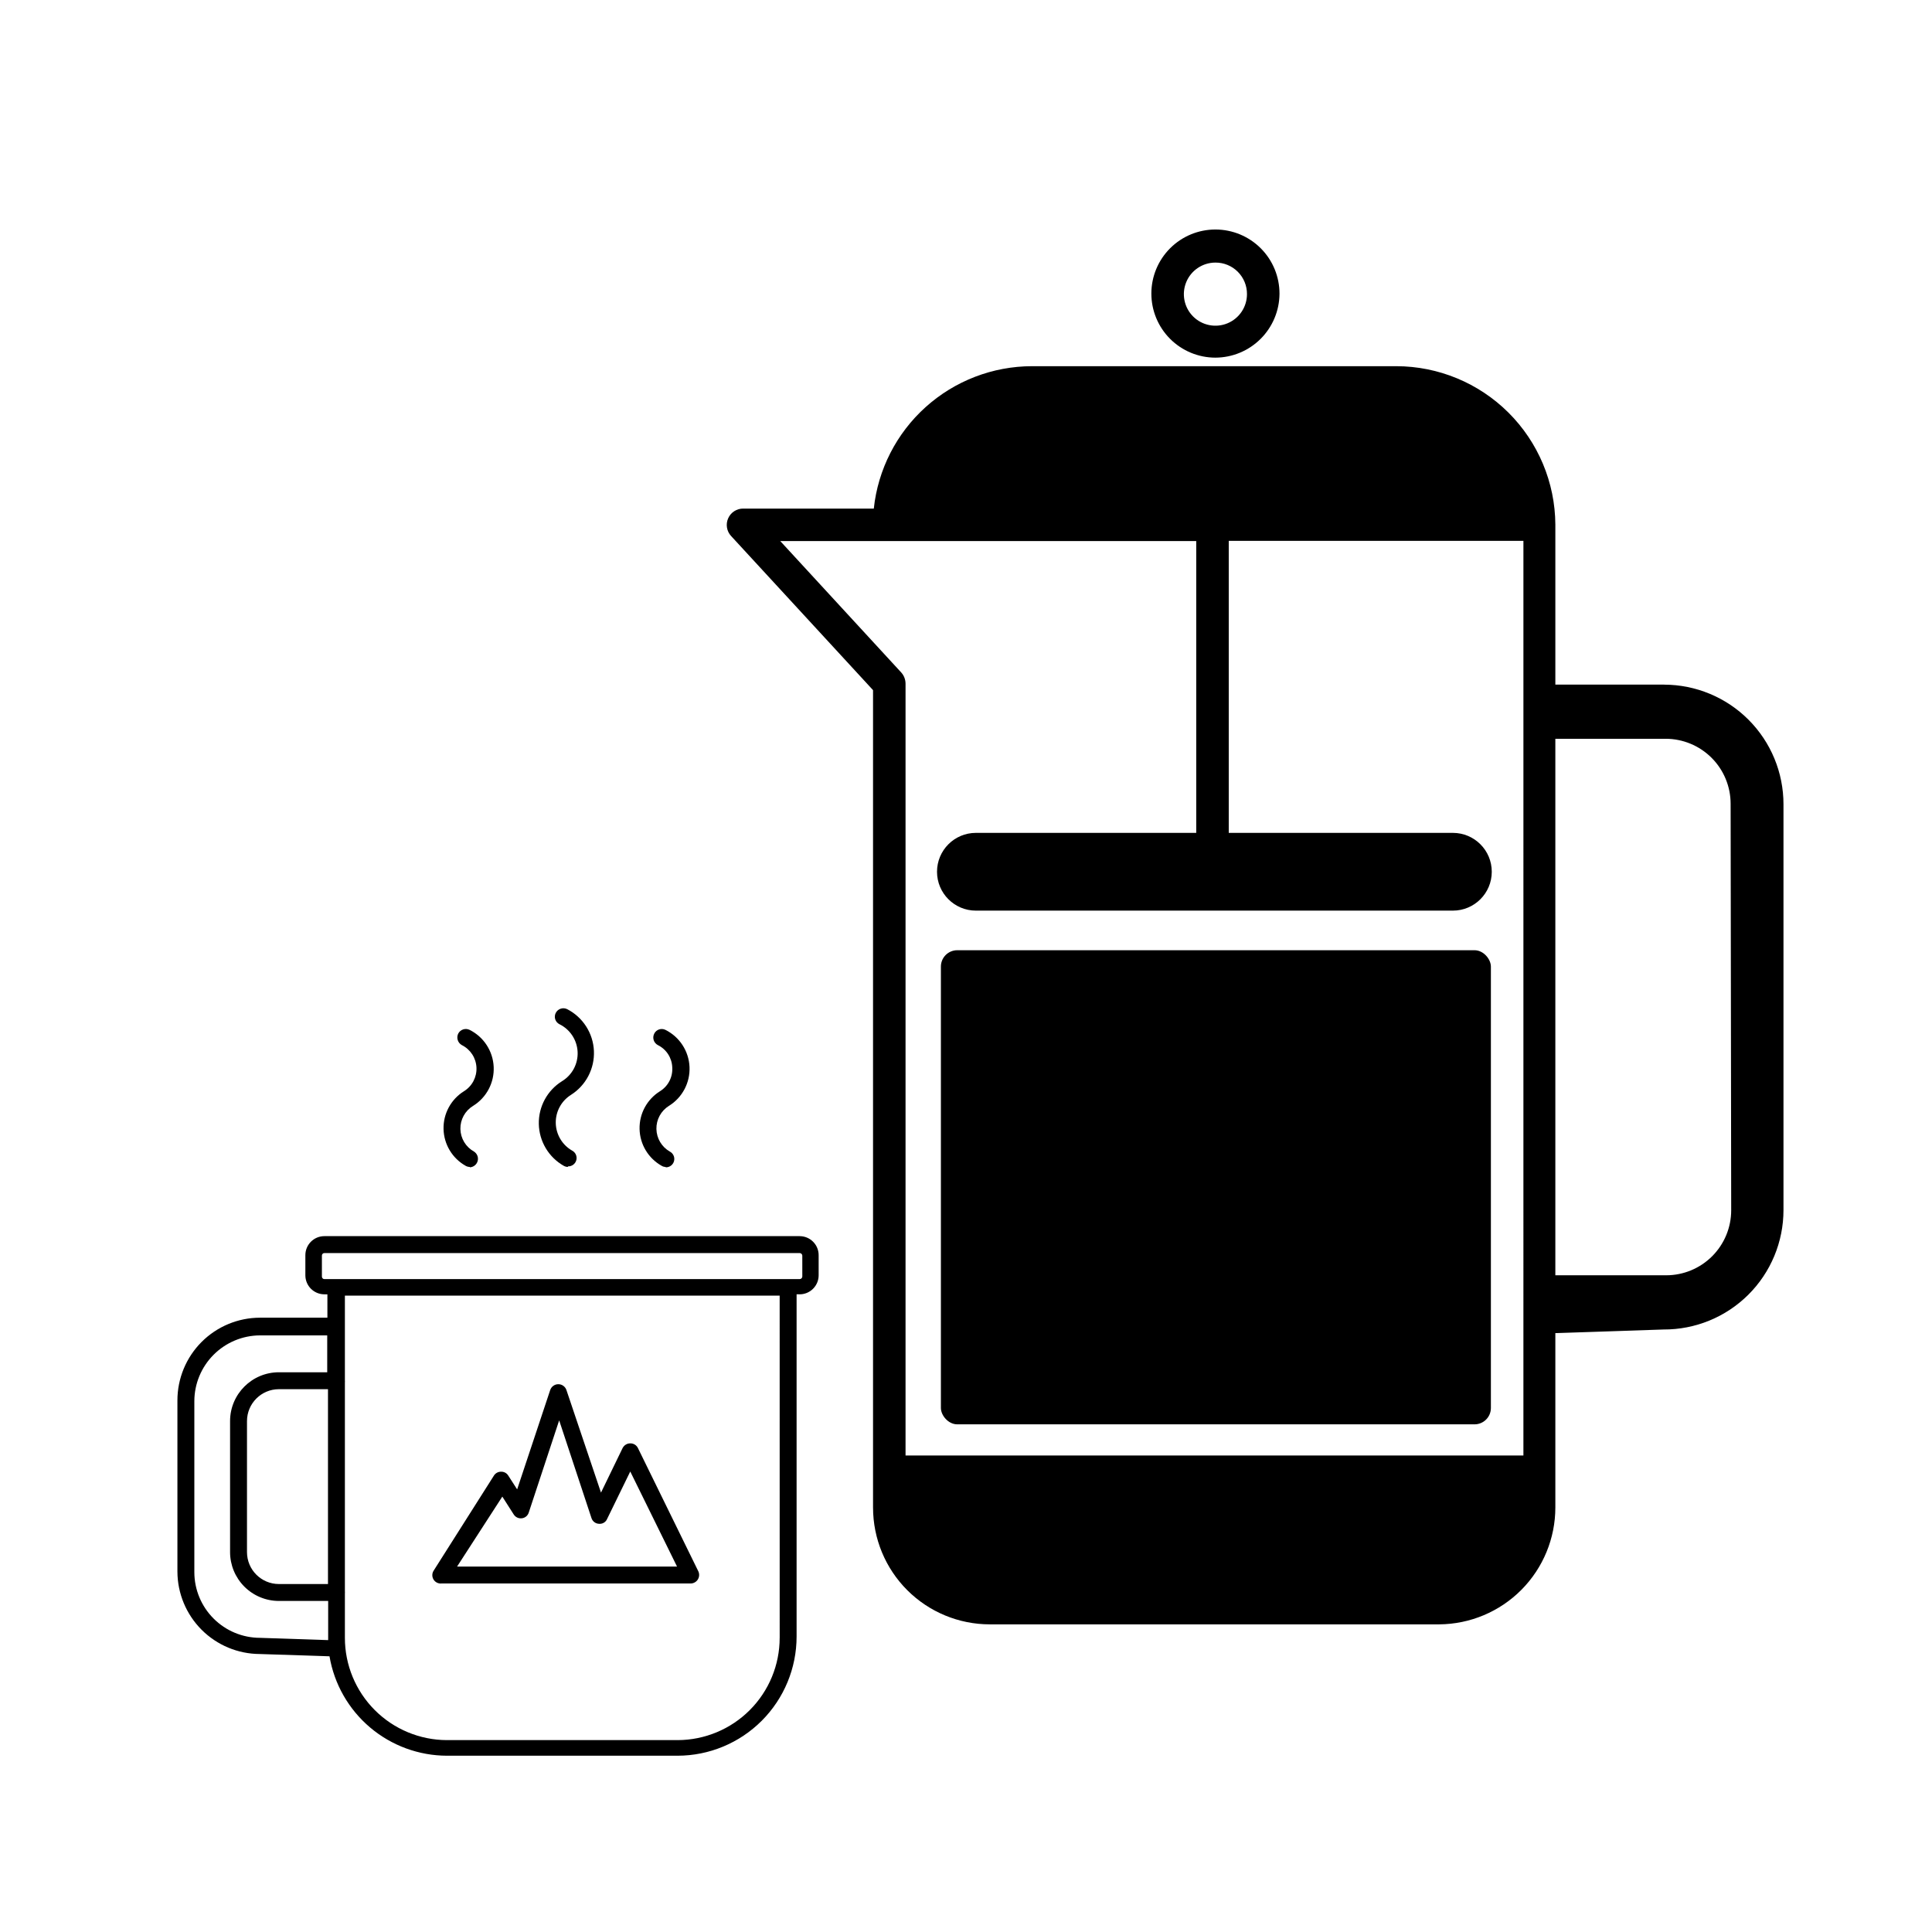
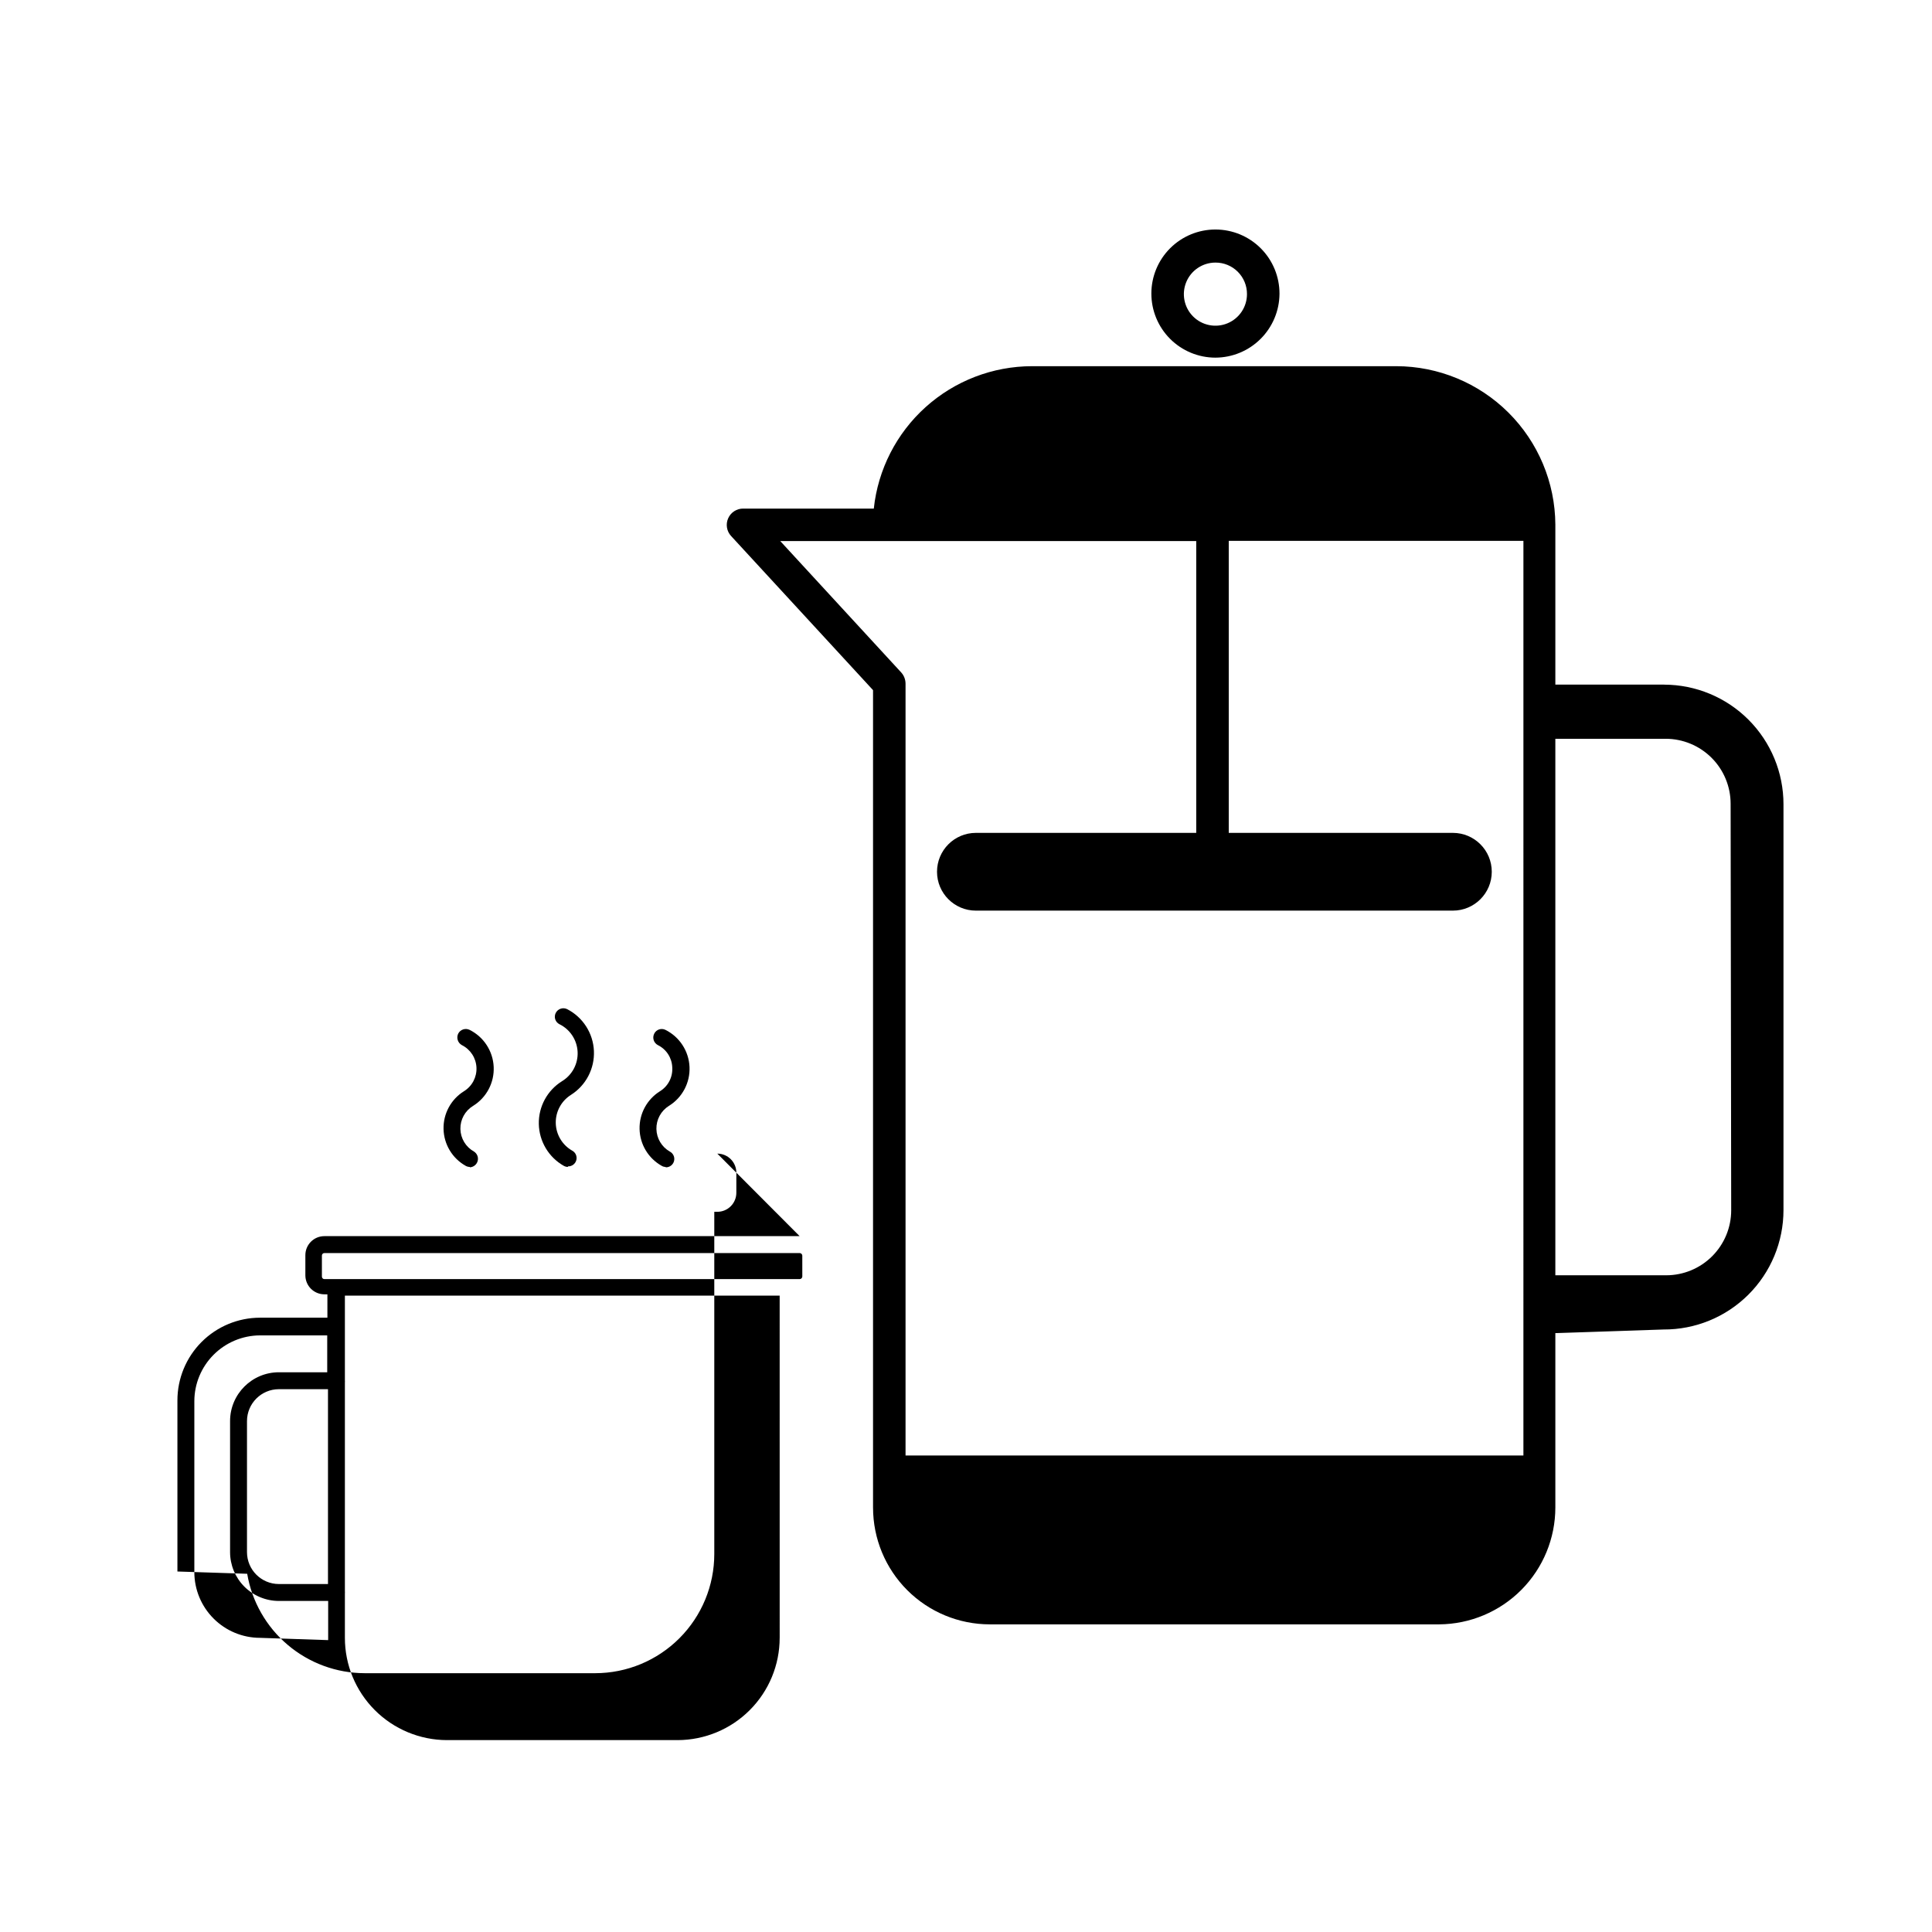
<svg xmlns="http://www.w3.org/2000/svg" fill="#000000" width="800px" height="800px" version="1.1" viewBox="144 144 512 512">
  <g>
    <path d="m585 325.43h-28.816v-42.418c-0.066-11.148-4.539-21.812-12.438-29.676-7.898-7.859-18.586-12.281-29.73-12.293h-96.531c-10.41 0.016-20.445 3.875-28.184 10.84-7.738 6.965-12.629 16.543-13.734 26.895h-34.609c-1.723-0.008-3.285 1-3.984 2.574s-0.402 3.41 0.758 4.68l37.633 40.859v216.64l0.004 0.004c0 8.203 3.258 16.07 9.059 21.871s13.672 9.062 21.875 9.062h119.1c8.18-0.055 16.012-3.344 21.777-9.148 5.766-5.805 9.004-13.652 9.004-21.836v-46.199l28.668-0.957c8.414 0.039 16.504-3.277 22.469-9.215s9.32-14.008 9.32-22.426v-107.56c0-8.398-3.332-16.449-9.266-22.391-5.93-5.941-13.977-9.285-22.375-9.301zm-37.281 204.29-163.74 0.004v-204.55c-0.008-1.078-0.398-2.113-1.109-2.922l-32.094-34.863h110.24v77.332h-58.395c-5.688 0-10.301 4.613-10.301 10.305s4.613 10.301 10.301 10.301h126.41c5.691 0 10.305-4.609 10.305-10.301s-4.613-10.305-10.305-10.305h-59.398v-77.383h78.09zm55.066-64.992v0.004c0 4.57-1.816 8.953-5.047 12.184s-7.613 5.047-12.184 5.047h-29.371v-142.18h29.223c4.566 0 8.949 1.816 12.184 5.047 3.231 3.231 5.043 7.613 5.043 12.184z" />
    <path d="m466.1 238.78c-4.504 0-8.828-1.793-12.012-4.981-3.184-3.188-4.969-7.512-4.965-12.016 0.004-4.508 1.797-8.824 4.988-12.008 3.191-3.18 7.516-4.965 12.023-4.953 4.504 0.008 8.824 1.809 12 5 3.18 3.195 4.957 7.519 4.945 12.027-0.027 4.488-1.828 8.789-5.008 11.957-3.18 3.172-7.481 4.957-11.973 4.973zm0-25.191c-3.383 0-6.43 2.035-7.727 5.16-1.293 3.125-0.578 6.723 1.812 9.117 2.394 2.391 5.988 3.106 9.113 1.812 3.129-1.297 5.164-4.344 5.164-7.727 0.016-2.223-0.863-4.359-2.434-5.93-1.57-1.57-3.707-2.449-5.93-2.434z" />
-     <path d="m397.68 395.82h137.09c2.394 0 4.332 2.394 4.332 4.332v116.98c0 2.394-1.941 4.332-4.332 4.332h-137.09c-2.394 0-4.332-2.394-4.332-4.332v-116.98c0-2.394 1.941-4.332 4.332-4.332z" />
-     <path d="m355.91 471.59h-125.95c-2.781 0-5.035 2.254-5.035 5.039v5.34c0 1.336 0.531 2.617 1.473 3.562 0.945 0.945 2.227 1.477 3.562 1.477h0.805v6.195h-17.883c-5.805 0.012-11.363 2.328-15.465 6.438-4.098 4.109-6.398 9.676-6.398 15.477v45.344c0.012 5.789 2.312 11.332 6.398 15.43 4.09 4.098 9.629 6.41 15.414 6.438l18.488 0.605h0.004c1.246 7.356 5.055 14.039 10.754 18.859 5.699 4.82 12.918 7.473 20.379 7.488h61.113c8.371-0.012 16.391-3.348 22.305-9.27s9.234-13.949 9.234-22.32v-90.688h0.805v0.004c1.336 0 2.617-0.531 3.562-1.477 0.945-0.945 1.477-2.227 1.477-3.562v-5.238c0.027-1.355-0.492-2.664-1.438-3.629-0.949-0.969-2.246-1.512-3.602-1.512zm-124.99 92.195h-13c-4.676 0-8.465-3.789-8.465-8.461v-34.715c0-4.672 3.789-8.461 8.465-8.461h13zm-18.035 14.258h-0.004c-4.606-0.012-9.02-1.848-12.273-5.106-3.258-3.254-5.094-7.668-5.106-12.273v-45.344c0.012-4.609 1.844-9.027 5.102-12.293 3.254-3.266 7.668-5.113 12.277-5.137h17.836v9.773h-12.797c-7.152 0-12.949 5.797-12.949 12.945v34.715c0 3.434 1.367 6.727 3.793 9.156 2.43 2.426 5.723 3.789 9.156 3.789h13.047v10.379zm137.74 0h-0.004c0 7.184-2.848 14.07-7.922 19.148-5.07 5.082-11.953 7.945-19.133 7.957h-61.113c-7.18-0.012-14.059-2.875-19.133-7.957-5.07-5.078-7.922-11.965-7.922-19.148v-90.688l115.22 0.004zm5.996-95.723h-0.004c-0.027 0.371-0.336 0.656-0.707 0.656h-125.95c-0.359 0-0.652-0.293-0.652-0.656v-5.59c0-0.176 0.066-0.344 0.191-0.465 0.121-0.121 0.289-0.191 0.461-0.191h125.95c0.371 0 0.68 0.285 0.707 0.656z" />
+     <path d="m355.91 471.59h-125.95c-2.781 0-5.035 2.254-5.035 5.039v5.34c0 1.336 0.531 2.617 1.473 3.562 0.945 0.945 2.227 1.477 3.562 1.477h0.805v6.195h-17.883c-5.805 0.012-11.363 2.328-15.465 6.438-4.098 4.109-6.398 9.676-6.398 15.477v45.344l18.488 0.605h0.004c1.246 7.356 5.055 14.039 10.754 18.859 5.699 4.82 12.918 7.473 20.379 7.488h61.113c8.371-0.012 16.391-3.348 22.305-9.27s9.234-13.949 9.234-22.32v-90.688h0.805v0.004c1.336 0 2.617-0.531 3.562-1.477 0.945-0.945 1.477-2.227 1.477-3.562v-5.238c0.027-1.355-0.492-2.664-1.438-3.629-0.949-0.969-2.246-1.512-3.602-1.512zm-124.99 92.195h-13c-4.676 0-8.465-3.789-8.465-8.461v-34.715c0-4.672 3.789-8.461 8.465-8.461h13zm-18.035 14.258h-0.004c-4.606-0.012-9.02-1.848-12.273-5.106-3.258-3.254-5.094-7.668-5.106-12.273v-45.344c0.012-4.609 1.844-9.027 5.102-12.293 3.254-3.266 7.668-5.113 12.277-5.137h17.836v9.773h-12.797c-7.152 0-12.949 5.797-12.949 12.945v34.715c0 3.434 1.367 6.727 3.793 9.156 2.43 2.426 5.723 3.789 9.156 3.789h13.047v10.379zm137.74 0h-0.004c0 7.184-2.848 14.07-7.922 19.148-5.07 5.082-11.953 7.945-19.133 7.957h-61.113c-7.18-0.012-14.059-2.875-19.133-7.957-5.07-5.078-7.922-11.965-7.922-19.148v-90.688l115.22 0.004zm5.996-95.723h-0.004c-0.027 0.371-0.336 0.656-0.707 0.656h-125.95c-0.359 0-0.652-0.293-0.652-0.656v-5.59c0-0.176 0.066-0.344 0.191-0.465 0.121-0.121 0.289-0.191 0.461-0.191h125.95c0.371 0 0.68 0.285 0.707 0.656z" />
    <path d="m294.5 453.25c-0.387-0.004-0.77-0.109-1.109-0.301-3.996-2.273-6.504-6.484-6.598-11.082-0.094-4.598 2.242-8.906 6.144-11.336 2.699-1.637 4.285-4.617 4.137-7.769-0.145-3.148-2.004-5.969-4.84-7.348-1.082-0.559-1.508-1.887-0.957-2.973 0.562-1.105 1.91-1.555 3.023-1.008 4.18 2.152 6.887 6.375 7.094 11.07 0.207 4.695-2.113 9.141-6.086 11.652-2.559 1.613-4.086 4.445-4.023 7.469 0.062 3.019 1.703 5.789 4.324 7.293 0.922 0.48 1.387 1.531 1.121 2.535s-1.191 1.688-2.231 1.648z" />
    <path d="m320.4 453.25c-0.375 0.004-0.742-0.102-1.059-0.301-3.535-1.988-5.758-5.691-5.848-9.746-0.094-4.051 1.957-7.856 5.394-10.004 2.168-1.332 3.426-3.754 3.273-6.297-0.078-2.539-1.551-4.828-3.828-5.945-1.09-0.578-1.516-1.922-0.957-3.023 0.258-0.527 0.719-0.93 1.277-1.121 0.555-0.188 1.168-0.148 1.695 0.113 3.75 1.867 6.195 5.625 6.383 9.809 0.188 4.188-1.91 8.148-5.477 10.344-2.098 1.32-3.348 3.641-3.297 6.117 0.051 2.477 1.398 4.746 3.547 5.977 0.922 0.477 1.387 1.531 1.121 2.531-0.266 1.004-1.191 1.688-2.227 1.648z" />
    <path d="m268.5 453.25c-0.391 0.004-0.773-0.102-1.109-0.301-3.531-1.988-5.754-5.691-5.848-9.746-0.094-4.051 1.957-7.856 5.394-10.004 2.172-1.332 3.449-3.738 3.332-6.285-0.113-2.543-1.602-4.824-3.887-5.957-1.066-0.598-1.484-1.922-0.957-3.023 0.562-1.105 1.91-1.555 3.023-1.008 3.754 1.867 6.195 5.625 6.383 9.809 0.191 4.188-1.906 8.148-5.477 10.344-2.121 1.301-3.394 3.629-3.344 6.117 0.051 2.492 1.422 4.766 3.598 5.977 0.836 0.527 1.234 1.539 0.98 2.496s-1.102 1.641-2.09 1.684z" />
    <path d="m235.4 506.8v3.578c0.027-0.168 0.027-0.336 0-0.504zm0 70.535v-11.086c0.027-0.164 0.027-0.336 0-0.504z" />
-     <path d="m327.05 563.64h-66.051c-0.848 0.082-1.672-0.332-2.113-1.062-0.438-0.73-0.422-1.652 0.051-2.363l15.973-25.191h-0.004c0.422-0.645 1.145-1.027 1.914-1.008 0.754-0.012 1.461 0.371 1.863 1.008l2.367 3.68 8.766-26.348 0.004-0.004c0.316-0.91 1.176-1.523 2.141-1.523 0.965 0 1.824 0.613 2.141 1.523l9.168 27.207 5.742-11.84h0.004c0.395-0.746 1.168-1.215 2.016-1.211 0.848-0.016 1.629 0.453 2.012 1.211l16.02 32.695h0.004c0.324 0.695 0.273 1.508-0.133 2.16-0.406 0.652-1.117 1.051-1.883 1.066zm-61.918-4.484h58.289l-12.395-25.191-6.144 12.594v0.004c-0.367 0.848-1.246 1.355-2.164 1.258-0.91-0.043-1.691-0.645-1.969-1.512l-8.562-25.895-8.062 24.434c-0.25 0.816-0.961 1.41-1.812 1.512-0.855 0.113-1.703-0.277-2.168-1.008l-3.023-4.734z" />
  </g>
</svg>